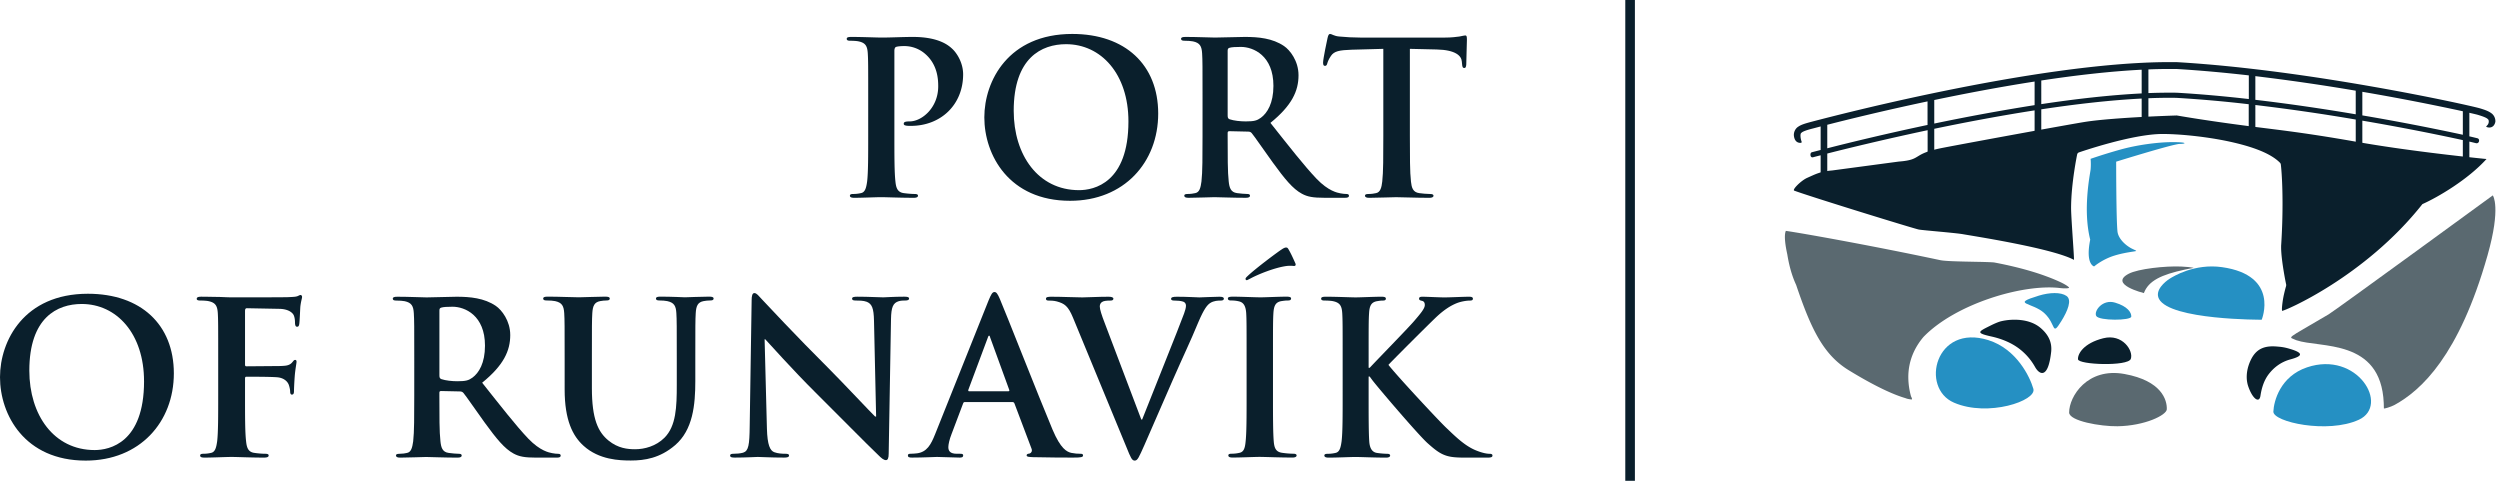
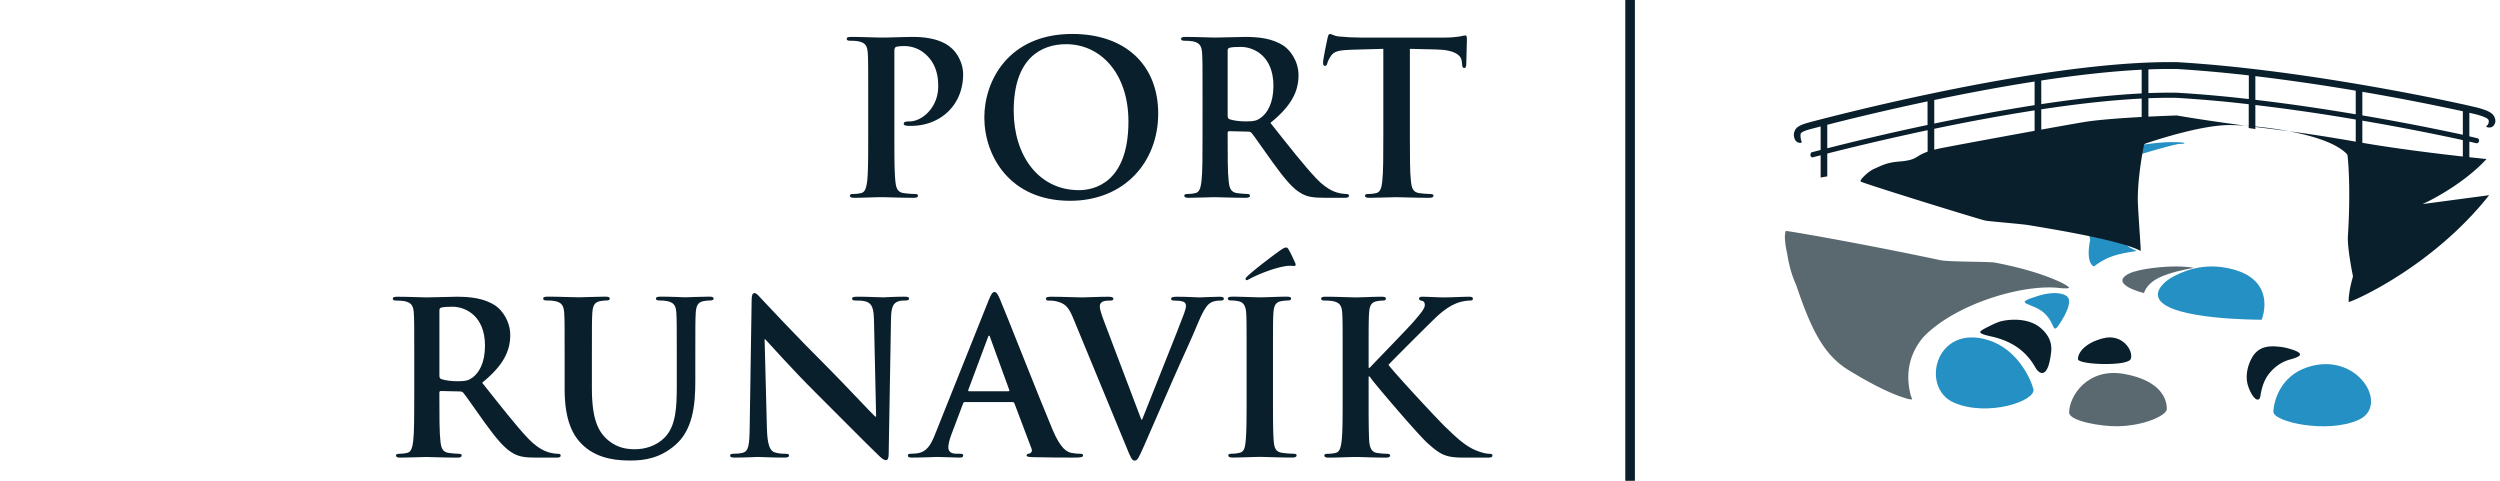
<svg xmlns="http://www.w3.org/2000/svg" width="260" height="50" viewBox="0 0 260 50">
  <g>
    <g>
      <g>
        <path fill="#2590c3" d="M203.216 41.877c-3.55-1.525-1.943-8.248 3.588-6.499 2.932.931 4.312 3.823 4.666 5.061.367 1.235-4.715 2.97-8.254 1.438" />
      </g>
      <g>
        <path fill="#2590c3" d="M245.318 43.655c3.249-1.49-.157-7.22-5.394-5.449-2.784.945-3.444 3.507-3.494 4.596-.046 1.082 5.643 2.34 8.888.853" />
      </g>
      <g>
-         <path fill="#2590c3" d="M218.01 32.865c-.28-.507.655-1.787 1.962-1.39 1.299.387 1.704 1.03 1.681 1.453-.027.424-3.347.447-3.643-.063" />
-       </g>
+         </g>
      <g>
        <path fill="#2590c3" d="M212.043 30.745c1.118-.341 2.282-.375 2.867.029.608.414.123 1.568-.54 2.636-1.011 1.624-.504.33-1.746-.83-1.24-1.162-3.601-.912-.581-1.835" />
      </g>
      <g>
        <path fill="#2590c3" d="M225.975 14.78c-1.567 0-3.736.29-5.536.798a56.655 56.655 0 0 0-3.018.94c0 .016.06.459 0 1.128-.06.501-.824 4.148-.039 7.278-.52 2.587.407 2.786.407 2.786s.842-.737 2.123-1.132c.64-.198 1.333-.324 1.87-.404.535-.085.471-.056-.014-.293-.678-.324-1.47-1.047-1.552-1.816-.135-1.316-.135-7.252-.135-7.252s5.936-1.847 6.612-1.847c.668 0 .863-.186-.718-.186" />
      </g>
      <g>
        <path fill="#2590c3" d="M235.216 33.251s-9.518.045-10.682-2.166c-.474-.904.656-1.806 1.102-2.093.392-.25 2.598-1.608 5.446-1.21 6.044.85 4.134 5.47 4.134 5.47" />
      </g>
      <g>
        <path fill="#0a1f2c" d="M259.519 12.64s.004.004 0 .02c-.139.682-.675.64-.873.56-.07-.03-.095-.066-.095-.066h.004c.003-.007.022-.013.03-.022.02-.027.061-.062.095-.108a.56.56 0 0 0 .153-.369v-.015c-.014-.174-.018-.187-.157-.304-.14-.108-.459-.237-.957-.385-.096-.032-.415-.109-.906-.219v2.448c.355.078.623.148.817.193.25.058.191.313.191.313s-.051.262-.319.204c-.165-.037-.396-.099-.689-.163v2.132l-.678-.078V14.57a237.163 237.163 0 0 0-10.452-2.023v2.617l-.686-.103v-2.629a206.53 206.53 0 0 0-10.44-1.511v2.499l-.69-.103V10.84a132.717 132.717 0 0 0-7.521-.664c-.228-.002-.466-.006-.708-.006-.715 0-1.453.015-2.204.047v2.115l-.7.026V10.25c-3.265.163-6.858.578-10.441 1.12v2.344l-.694.106v-2.342c-3.6.56-7.19 1.24-10.436 1.916v2.592l-.69.178V13.54c-4.557.97-8.364 1.899-10.437 2.428v2.375l-.689.122v-2.315c-.333.085-.594.151-.766.2-.275.076-.29-.21-.29-.21s-.044-.263.162-.311l.894-.231V13.15c-.528.14-.865.23-.967.253-.507.137-.822.252-.969.356-.143.113-.143.127-.161.308v.008c0 .182.032.445.117.645.015.077-.026.126-.026.126s-.693.163-.78-.77v-.026c-.008-.34.164-.696.465-.881.29-.198.663-.31 1.177-.453 1.013-.266 23.415-6.257 37.435-6.257.26 0 .506 0 .756.004 6.945.403 14.562 1.523 20.572 2.584 6.025 1.063 10.4 2.056 10.955 2.222.505.152.868.282 1.147.483.293.191.466.539.45.887zm-69.483 2.783c2.115-.544 5.9-1.47 10.428-2.428v-2.45c-4.566.966-8.357 1.9-10.428 2.432zm11.127-2.573a217.55 217.55 0 0 1 10.436-1.916V8.48c-3.6.559-7.19 1.242-10.436 1.922zm11.13-2.02c3.58-.541 7.166-.95 10.441-1.114V7.249c-3.265.166-6.858.579-10.441 1.123zm14.103-1.186c2.445.14 4.963.37 7.481.656V7.84c-2.533-.286-5.077-.521-7.532-.666h-.705c-.715 0-1.454.012-2.206.046v2.462c.752-.03 1.49-.044 2.206-.044.253 0 .507 0 .756.006zm8.16.737c3.639.426 7.214.961 10.44 1.506V9.432a216.74 216.74 0 0 0-10.44-1.513zm21.579 1.19a241.23 241.23 0 0 0-9.286-1.822c-.381-.068-.77-.132-1.166-.202v2.454a241.64 241.64 0 0 1 10.452 2.014z" />
      </g>
      <g>
-         <path fill="#0a1f2c" d="M251.932 21.226c1.606-.713 4.724-2.545 6.665-4.688-.078-.01-.166-.017-.262-.025-2.32-.239-8.19-.873-13.146-1.746-6.314-1.117-8.912-1.313-12.754-1.841-3.602-.488-5.776-.87-6.05-.916-.224.007-1.76.054-3.605.153-2 .108-4.377.275-5.85.5-1.483.229-11.355 2.035-14.784 2.692-3.45.657-2.11 1.25-4.683 1.45l-6.938.926c-1.233.097-1.768.411-2.587.77-.642.293-1.58 1.234-1.34 1.326 1.506.571 12.482 3.96 12.961 4.047.491.086 3.854.348 4.61.488.752.14 9.274 1.444 11.518 2.664.056-.033-.288-4.264-.295-5.36 0-2.585.63-5.593.63-5.598a.294.294 0 0 1 .186-.218c.018 0 5.476-1.912 8.691-1.916 1.587 0 4.115.22 6.514.697 2.387.486 4.632 1.194 5.709 2.299a.3.3 0 0 1 .081.165c.007.013.18 1.414.18 4.07 0 1.187-.032 2.632-.14 4.31-.006.076-.006.16-.006.25 0 .667.129 1.646.261 2.443.13.806.266 1.437.266 1.437 0 .041 0 .092-.007.138 0 0-.115.374-.218.845-.115.47-.218 1.245-.218 1.57 0 .073.015.134.015.17.185.06 8.614-3.53 14.596-11.102" />
+         <path fill="#0a1f2c" d="M251.932 21.226c1.606-.713 4.724-2.545 6.665-4.688-.078-.01-.166-.017-.262-.025-2.32-.239-8.19-.873-13.146-1.746-6.314-1.117-8.912-1.313-12.754-1.841-3.602-.488-5.776-.87-6.05-.916-.224.007-1.76.054-3.605.153-2 .108-4.377.275-5.85.5-1.483.229-11.355 2.035-14.784 2.692-3.45.657-2.11 1.25-4.683 1.45c-1.233.097-1.768.411-2.587.77-.642.293-1.58 1.234-1.34 1.326 1.506.571 12.482 3.96 12.961 4.047.491.086 3.854.348 4.61.488.752.14 9.274 1.444 11.518 2.664.056-.033-.288-4.264-.295-5.36 0-2.585.63-5.593.63-5.598a.294.294 0 0 1 .186-.218c.018 0 5.476-1.912 8.691-1.916 1.587 0 4.115.22 6.514.697 2.387.486 4.632 1.194 5.709 2.299a.3.3 0 0 1 .081.165c.007.013.18 1.414.18 4.07 0 1.187-.032 2.632-.14 4.31-.006.076-.006.16-.006.25 0 .667.129 1.646.261 2.443.13.806.266 1.437.266 1.437 0 .041 0 .092-.007.138 0 0-.115.374-.218.845-.115.47-.218 1.245-.218 1.57 0 .073.015.134.015.17.185.06 8.614-3.53 14.596-11.102" />
      </g>
      <g>
        <path fill="#0a1f2c" d="M233.819 40.188c.454 1.322 1.156 1.789 1.27.96.106-.669.311-1.545.9-2.288.472-.595 1.175-1.206 2.232-1.488 1.3-.355 1.428-.683-.351-1.168a5.114 5.114 0 0 0-.955-.154c-1.208-.121-2.155.096-2.767 1.256-.461.887-.648 1.946-.33 2.882" />
      </g>
      <g>
        <path fill="#0a1f2c" d="M213.321 36.6c-.326 2.93-1.257 2.328-1.678 1.561a6.17 6.17 0 0 0-1.778-1.993c-.695-.496-1.603-.916-2.77-1.175-1.697-.377-1.329-.508-.06-1.144.27-.135.777-.371 1.1-.444 1.193-.277 2.938-.255 4.053.674.923.773 1.23 1.602 1.133 2.52" />
      </g>
      <g>
        <path fill="#0a1f2c" d="M221.601 37.329c.31-.823-.849-2.665-2.864-2.15-2.027.512-2.665 1.61-2.625 2.184.033.573 5.194.761 5.49-.034" />
      </g>
      <g>
        <path fill="#5a6970" d="M220.207 44.33c-1.732.026-5.017-.54-5.017-1.433 0-1.66 1.888-4.712 5.761-4.001 3.874.708 4.432 2.711 4.397 3.671-.026.598-2.248 1.719-5.14 1.764" />
      </g>
      <g>
        <path fill="#5a6970" d="M215.16 29.877c-.14-.15-.513-.37-.954-.57a17.86 17.86 0 0 0-1.415-.58c-.785-.293-2.583-.9-5.347-1.422-.126-.031-.904-.058-1.761-.074-.876-.018-1.9-.035-2.696-.07-.535-.025-.94-.052-1.204-.106-7.239-1.538-14.399-2.81-16.052-3.045-.036.067-.101.254-.101.636 0 .392.065.972.25 1.81.155.967.423 2.11.926 3.189v.005c1.537 4.537 2.81 7.23 5.462 8.852 3 1.837 4.834 2.592 5.872 2.895a1.8 1.8 0 0 0 .484.125c.08.014.149.023.21.035-.003-.02-.003-.047-.014-.063.025-.021.04-.047.018-.078-.03-.072-.069-.137-.097-.212a7.522 7.522 0 0 1-.276-1.979c0-1.64.608-3.038 1.578-4.184 3.331-3.445 10.342-5.537 14.177-5.087.485.06 1.089.053.94-.077" />
      </g>
      <g>
-         <path fill="#5a6970" d="M259.252 20.32s-16.432 11.997-17.076 12.372c-4.647 2.75-4.204 2.28-3.354 2.692 2.445.843 8.798-.207 9.087 6.527.015.184.015.372.015.565 0 .056.706-.145 1.11-.362 2.771-1.52 6.706-5.117 9.665-15.54 1.439-5.064.553-6.254.553-6.254" />
-       </g>
+         </g>
      <g>
        <path fill="#5a6970" d="M226.865 27.721c.55.025 1.013.074 1.206.12.16.047-.081.028-.856.2-2.444.526-3.77 1.16-4.252 2.44 0 0-3.7-.907-1.575-2.012.972-.51 3.792-.824 5.477-.748" />
      </g>
      <g>
        <path fill="#0a1f2c" d="M169.03 50h1V0h-1z" />
      </g>
      <g>
        <path fill="#0a1f2c" d="M90.293 10.257c0-3.362 0-3.983-.043-4.691-.045-.753-.22-1.108-.954-1.262-.177-.043-.554-.066-.863-.066-.238 0-.373-.045-.373-.2 0-.155.153-.198.487-.198 1.168 0 2.566.066 3.184.066.905 0 2.19-.066 3.212-.066 2.766 0 3.763.93 4.118 1.262.486.464 1.104 1.458 1.104 2.632 0 3.142-2.303 5.357-5.445 5.357-.113 0-.355 0-.465-.023-.11-.023-.266-.044-.266-.2 0-.176.156-.242.618-.242 1.242 0 2.967-1.395 2.967-3.652 0-.73-.067-2.214-1.303-3.322a3.291 3.291 0 0 0-2.215-.86c-.33 0-.664.021-.866.087-.107.044-.174.177-.174.42v8.853c0 2.036 0 3.784.11 4.736.064.621.2 1.106.863 1.195.312.044.798.09 1.132.09.241 0 .351.064.351.177 0 .155-.177.22-.422.22-1.46 0-2.854-.065-3.43-.065-.507 0-1.905.066-2.789.066-.284 0-.44-.066-.44-.22 0-.114.085-.178.351-.178.334 0 .603-.046.8-.09.442-.089.55-.574.641-1.216.11-.93.11-2.679.11-4.715z" />
      </g>
      <g>
        <path fill="#0a1f2c" d="M102.37 12.206c0-3.785 2.502-8.676 9.144-8.676 5.506 0 8.939 3.21 8.939 8.278 0 5.071-3.54 9.074-9.162 9.074-6.351 0-8.921-4.757-8.921-8.676m14.987.422c0-4.957-2.857-8.033-6.485-8.033-2.546 0-5.446 1.415-5.446 6.926 0 4.604 2.546 8.255 6.794 8.255 1.551 0 5.137-.752 5.137-7.148" />
      </g>
      <g>
        <path fill="#0a1f2c" d="M125.064 10.257c0-3.363 0-3.983-.043-4.692-.043-.752-.224-1.107-.952-1.261-.177-.043-.553-.066-.865-.066-.242 0-.374-.045-.374-.2 0-.155.153-.198.484-.198 1.174 0 2.57.066 3.035.066.752 0 2.435-.066 3.12-.066 1.395 0 2.878.132 4.074.951.618.42 1.503 1.549 1.503 3.032 0 1.637-.685 3.142-2.922 4.957 1.97 2.48 3.5 4.448 4.806 5.82 1.24 1.282 2.145 1.441 2.475 1.507.245.045.444.066.624.066.174 0 .263.064.263.177 0 .175-.156.22-.422.22h-2.102c-1.239 0-1.793-.111-2.364-.418-.955-.51-1.797-1.552-3.035-3.255-.887-1.218-1.906-2.723-2.19-3.054-.11-.134-.246-.156-.398-.156l-1.927-.044c-.11 0-.178.044-.178.178v.31c0 2.057 0 3.805.11 4.736.068.642.202 1.127.863 1.216.33.044.82.09 1.086.09.177 0 .266.064.266.177 0 .155-.156.22-.444.22-1.284 0-2.921-.065-3.252-.065-.422 0-1.817.066-2.701.066-.29 0-.44-.066-.44-.22 0-.114.089-.178.352-.178.333 0 .596-.046.798-.09.444-.089.554-.574.64-1.216.11-.93.11-2.679.11-4.715zm2.612 1.748c0 .243.043.333.202.399.462.154 1.125.222 1.68.222.887 0 1.171-.089 1.572-.378.664-.487 1.306-1.505 1.306-3.32 0-3.142-2.083-4.049-3.386-4.049-.554 0-.952.023-1.172.088-.159.043-.202.135-.202.31z" />
      </g>
      <g>
        <path fill="#0a1f2c" d="M143.865 5.08l-3.3.09c-1.282.043-1.815.153-2.145.642-.224.33-.334.597-.38.773-.042.177-.11.266-.241.266-.156 0-.199-.112-.199-.355 0-.353.42-2.366.465-2.543.064-.288.131-.423.263-.423.178 0 .398.222.955.267.642.065 1.483.111 2.211.111h8.765c.706 0 1.193-.066 1.526-.111.334-.066.511-.111.597-.111.159 0 .177.132.177.465 0 .463-.067 1.992-.067 2.568-.022.22-.064.354-.196.354-.177 0-.22-.11-.245-.444l-.024-.242c-.043-.575-.636-1.197-2.61-1.242l-2.79-.065v9.074c0 2.037 0 3.785.114 4.736.067.621.199 1.106.86 1.195.314.044.801.09 1.131.09.245 0 .352.064.352.177 0 .155-.177.22-.42.22-1.458 0-2.853-.065-3.471-.065-.508 0-1.903.066-2.79.066-.288 0-.444-.066-.444-.22 0-.114.089-.178.355-.178.33 0 .597-.046.795-.09.444-.089.576-.574.646-1.216.11-.93.11-2.678.11-4.715z" />
      </g>
      <g>
-         <path fill="#0a1f2c" d="M0 39.226c0-3.785 2.5-8.676 9.138-8.676 5.512 0 8.942 3.21 8.942 8.28 0 5.066-3.54 9.072-9.165 9.072C2.566 47.902 0 43.143 0 39.226m14.98.428c0-4.963-2.854-8.04-6.485-8.04-2.545 0-5.445 1.417-5.445 6.931 0 4.606 2.548 8.261 6.794 8.261 1.551 0 5.137-.753 5.137-7.152" />
-       </g>
+         </g>
      <g>
-         <path fill="#0a1f2c" d="M25.483 41.17c0 2.126 0 3.785.11 4.717.068.641.2 1.128.866 1.213.306.047.795.091 1.104.091.288 0 .377.066.377.177 0 .154-.156.222-.49.222-1.388 0-2.784-.068-3.362-.068-.572 0-1.967.068-2.808.068-.312 0-.465-.045-.465-.222 0-.111.089-.177.333-.177.33 0 .597-.044.796-.091.44-.085.55-.572.642-1.213.107-.932.107-2.591.107-4.717v-3.893c0-3.365 0-3.984-.04-4.694-.048-.751-.223-1.104-.954-1.262-.177-.041-.55-.066-.863-.066-.223 0-.376-.041-.376-.174 0-.178.177-.225.508-.225.575 0 1.218.023 1.796.023.574.024 1.08.046 1.391.046.845 0 5.333 0 5.84-.022.422-.024.686-.024.909-.09.135-.043.245-.133.355-.133.089 0 .156.09.156.199 0 .156-.11.422-.178.997-.021.22-.067 1.528-.11 1.793-.024.177-.067.31-.223.31-.153 0-.199-.11-.223-.355 0-.177 0-.53-.132-.841-.15-.312-.615-.64-1.459-.664l-3.405-.065c-.132 0-.202.065-.202.308v5.533c0 .135.022.2.156.2l2.833-.023c.373 0 .688 0 .997-.023.416-.02.728-.11.948-.398.114-.131.157-.22.288-.22.089 0 .135.066.135.198 0 .133-.114.687-.178 1.373a32.14 32.14 0 0 0-.088 1.617c0 .199 0 .42-.224.42-.131 0-.174-.155-.174-.31 0-.156-.046-.422-.135-.686-.107-.311-.44-.709-1.126-.797-.553-.068-2.902-.068-3.276-.068-.11 0-.156.045-.156.199z" />
-       </g>
+         </g>
      <g>
        <path fill="#0a1f2c" d="M43.083 37.281c0-3.365 0-3.985-.045-4.695-.043-.75-.22-1.104-.949-1.262-.18-.04-.557-.065-.863-.065-.244 0-.376-.042-.376-.199 0-.153.153-.2.483-.2 1.175 0 2.57.069 3.035.069.75 0 2.435-.069 3.12-.069 1.396 0 2.876.134 4.076.952.614.42 1.502 1.55 1.502 3.034 0 1.636-.686 3.142-2.922 4.957 1.97 2.478 3.5 4.448 4.802 5.819 1.243 1.285 2.149 1.439 2.479 1.505.245.046.44.068.62.068.178 0 .267.066.267.177 0 .177-.156.221-.422.221h-2.102c-1.239 0-1.793-.111-2.368-.42-.951-.51-1.795-1.551-3.031-3.252-.885-1.22-1.906-2.723-2.19-3.055-.114-.133-.245-.158-.401-.158l-1.925-.042c-.113 0-.177.042-.177.176v.31c0 2.059 0 3.807.11 4.738.067.642.199 1.128.863 1.214.33.047.82.091 1.086.091.174 0 .263.066.263.177 0 .154-.153.221-.444.221-1.282 0-2.922-.067-3.252-.067-.419 0-1.814.067-2.698.067-.29 0-.443-.067-.443-.221 0-.111.085-.177.351-.177.334 0 .6-.044.799-.091.443-.086.55-.572.642-1.214.11-.93.11-2.68.11-4.716zm2.616 1.747c0 .243.042.332.198.399.463.156 1.124.222 1.673.222.884 0 1.17-.09 1.57-.378.661-.487 1.299-1.505 1.299-3.32 0-3.143-2.073-4.051-3.375-4.051-.551 0-.948.024-1.167.09-.156.043-.198.133-.198.308z" />
      </g>
      <g>
        <path fill="#0a1f2c" d="M58.723 37.271c0-3.365 0-3.985-.043-4.695-.046-.75-.223-1.104-.951-1.261-.178-.042-.554-.066-.863-.066-.245 0-.376-.042-.376-.199 0-.153.153-.2.483-.2 1.175 0 2.57.069 3.234.069.532 0 1.927-.069 2.722-.069.331 0 .487.047.487.2 0 .157-.135.2-.352.2-.245 0-.376.023-.645.065-.597.111-.775.488-.82 1.261-.043.71-.043 1.33-.043 4.695v3.097c0 3.21.642 4.56 1.725 5.446.998.817 2.013.907 2.769.907.97 0 2.169-.311 3.053-1.195 1.218-1.218 1.282-3.212 1.282-5.49v-2.765c0-3.365 0-3.985-.043-4.695-.043-.75-.22-1.104-.951-1.261-.175-.042-.551-.066-.796-.066s-.376-.042-.376-.199c0-.153.153-.2.465-.2 1.129 0 2.52.069 2.545.069.263 0 1.658-.069 2.52-.069.31 0 .466.047.466.2 0 .157-.135.2-.398.2-.245 0-.376.023-.642.065-.597.111-.777.488-.82 1.261-.043.71-.043 1.33-.043 4.695v2.368c0 2.455-.242 5.067-2.102 6.66-1.572 1.35-3.166 1.594-4.604 1.594-1.171 0-3.297-.066-4.913-1.529-1.128-1.017-1.97-2.655-1.97-5.863z" />
      </g>
      <g>
        <path fill="#0a1f2c" d="M79.76 44.577c.046 1.727.333 2.302.777 2.456.374.135.796.158 1.15.158.242 0 .374.043.374.176 0 .177-.196.222-.508.222-1.438 0-2.325-.067-2.744-.067-.2 0-1.24.067-2.39.067-.287 0-.489-.022-.489-.222 0-.133.135-.176.358-.176.285 0 .685-.023.994-.112.575-.177.664-.82.686-2.743l.202-13.103c0-.444.064-.753.284-.753.245 0 .444.289.82.687.266.286 3.631 3.892 6.861 7.102 1.506 1.507 4.491 4.693 4.87 5.048h.111l-.22-9.936c-.025-1.352-.22-1.772-.753-1.994-.333-.133-.863-.133-1.175-.133-.263 0-.352-.066-.352-.198 0-.178.242-.2.576-.2 1.15 0 2.208.068 2.673.068.245 0 1.086-.069 2.17-.069.29 0 .51.023.51.2 0 .133-.134.199-.398.199-.22 0-.397 0-.664.066-.617.18-.798.643-.82 1.883l-.24 13.965c0 .487-.092.685-.288.685-.245 0-.508-.243-.753-.486-1.395-1.328-4.231-4.228-6.531-6.506-2.411-2.39-4.87-5.159-5.268-5.578h-.065z" />
      </g>
      <g>
        <path fill="#0a1f2c" d="M100.352 41.812c-.11 0-.156.043-.2.177l-1.195 3.165c-.22.555-.33 1.084-.33 1.35 0 .398.195.687.883.687h.33c.267 0 .331.043.331.176 0 .178-.128.222-.373.222-.707 0-1.658-.067-2.346-.067-.245 0-1.46.067-2.61.067-.29 0-.422-.044-.422-.222 0-.133.09-.176.266-.176.2 0 .511-.023.685-.045 1.016-.133 1.441-.886 1.882-1.992l5.555-13.9c.266-.642.398-.884.618-.884.202 0 .334.2.554.71.532 1.214 4.072 10.247 5.488 13.609.844 1.993 1.484 2.302 1.949 2.41.333.07.664.092.93.092.177 0 .29.021.29.176 0 .178-.202.222-1.018.222-.799 0-2.414 0-4.185-.044-.401-.023-.664-.023-.664-.178 0-.133.089-.176.309-.199.156-.046.309-.243.199-.51l-1.772-4.69c-.042-.113-.11-.156-.22-.156zm4.505-1.118c.11 0 .132-.065.11-.131l-1.987-5.458c-.024-.086-.045-.198-.112-.198-.065 0-.107.112-.132.198l-2.03 5.437c-.023.087 0 .152.086.152z" />
      </g>
      <g>
        <path fill="#0a1f2c" d="M111.588 33.03c-.507-1.217-.88-1.46-1.679-1.682-.334-.089-.685-.089-.866-.089-.196 0-.263-.066-.263-.199 0-.177.242-.2.572-.2 1.175 0 2.435.069 3.212.069.554 0 1.616-.069 2.72-.069.27 0 .51.047.51.2 0 .157-.13.2-.33.2-.357 0-.688.023-.865.155-.153.11-.22.266-.22.464 0 .287.198.908.507 1.703l3.809 10.048h.089c.95-2.432 3.83-9.56 4.359-11.02.11-.287.199-.62.199-.817 0-.18-.089-.357-.288-.423-.266-.087-.597-.11-.884-.11-.199 0-.376-.022-.376-.175 0-.178.199-.225.621-.225 1.104 0 2.034.069 2.322.069.376 0 1.419-.069 2.08-.069.287 0 .465.047.465.2 0 .157-.135.2-.352.2-.22 0-.69 0-1.086.265-.29.2-.618.575-1.22 1.99-.86 2.084-1.46 3.278-2.653 6-1.416 3.232-2.456 5.643-2.943 6.749-.575 1.285-.71 1.639-1.019 1.639-.29 0-.421-.31-.84-1.35z" />
      </g>
      <g>
        <path fill="#0a1f2c" d="M129.646 37.273c0-3.365 0-3.984-.04-4.694-.05-.75-.27-1.128-.756-1.238a3.252 3.252 0 0 0-.798-.09c-.22 0-.352-.04-.352-.22 0-.13.177-.178.53-.178.84 0 2.235.069 2.878.069.554 0 1.86-.069 2.698-.069.288 0 .465.047.465.179 0 .179-.131.22-.355.22-.22 0-.394.025-.663.065-.597.112-.774.488-.82 1.262-.043.71-.043 1.33-.043 4.694v3.892c0 2.148 0 3.897.089 4.848.067.597.223.996.884 1.082.312.047.795.091 1.132.091.238 0 .351.066.351.177 0 .154-.174.221-.419.221-1.459 0-2.854-.067-3.45-.067-.512 0-1.906.067-2.79.067-.291 0-.44-.067-.44-.221 0-.111.085-.177.35-.177.334 0 .597-.044.8-.091.44-.086.575-.464.639-1.104.11-.929.11-2.678.11-4.826zm4.937-9.612c-.113 0-.312-.046-.756 0-1.218.154-2.966.86-3.783 1.303-.177.086-.334.177-.38.177-.042 0-.13-.046-.13-.133 0-.09.088-.176.201-.286.884-.84 3.208-2.562 3.563-2.784.223-.155.376-.198.443-.198.154 0 .196.067.307.264.18.31.38.729.645 1.326.132.266 0 .331-.11.331z" />
      </g>
      <g>
        <path fill="#0a1f2c" d="M142.337 38.254h.11c.756-.82 3.986-4.118 4.626-4.869.624-.731 1.107-1.285 1.107-1.66 0-.243-.088-.4-.312-.442-.195-.045-.284-.09-.284-.223 0-.153.113-.2.352-.2.465 0 1.682.069 2.282.069.685 0 1.902-.069 2.588-.069.22 0 .376.047.376.2 0 .157-.113.2-.333.2-.307 0-.863.088-1.282.244-.689.266-1.438.728-2.39 1.66-.688.662-4.028 3.982-4.78 4.78.797 1.04 5.136 5.71 5.995 6.529.976.93 1.97 1.924 3.166 2.39.66.264 1.108.332 1.37.332.157 0 .289.043.289.177 0 .154-.11.221-.533.221h-1.92c-.668 0-1.066 0-1.53-.044-1.194-.11-1.79-.598-2.745-1.44-.973-.861-5.332-5.975-5.797-6.616l-.244-.332h-.11v2.013c0 2.036 0 3.785.066 4.736.044.622.242 1.108.8 1.194a8.62 8.62 0 0 0 1.082.091c.175 0 .288.066.288.177 0 .154-.178.221-.423.221-1.239 0-2.634-.067-3.184-.067-.511 0-1.906.067-2.79.067-.288 0-.444-.067-.444-.221 0-.111.089-.177.355-.177.334 0 .597-.044.799-.091.44-.086.55-.572.639-1.213.11-.932.11-2.68.11-4.717V37.28c0-3.365 0-3.985-.042-4.695-.047-.75-.221-1.104-.952-1.261-.178-.042-.554-.066-.866-.066-.241 0-.376-.042-.376-.199 0-.153.156-.2.49-.2 1.17 0 2.566.069 3.098.069.53 0 1.924-.069 2.677-.069.312 0 .465.047.465.2 0 .157-.131.2-.312.2-.22 0-.352.023-.615.065-.6.111-.777.488-.82 1.261-.046.71-.046 1.33-.046 4.695z" />
      </g>
    </g>
  </g>
</svg>